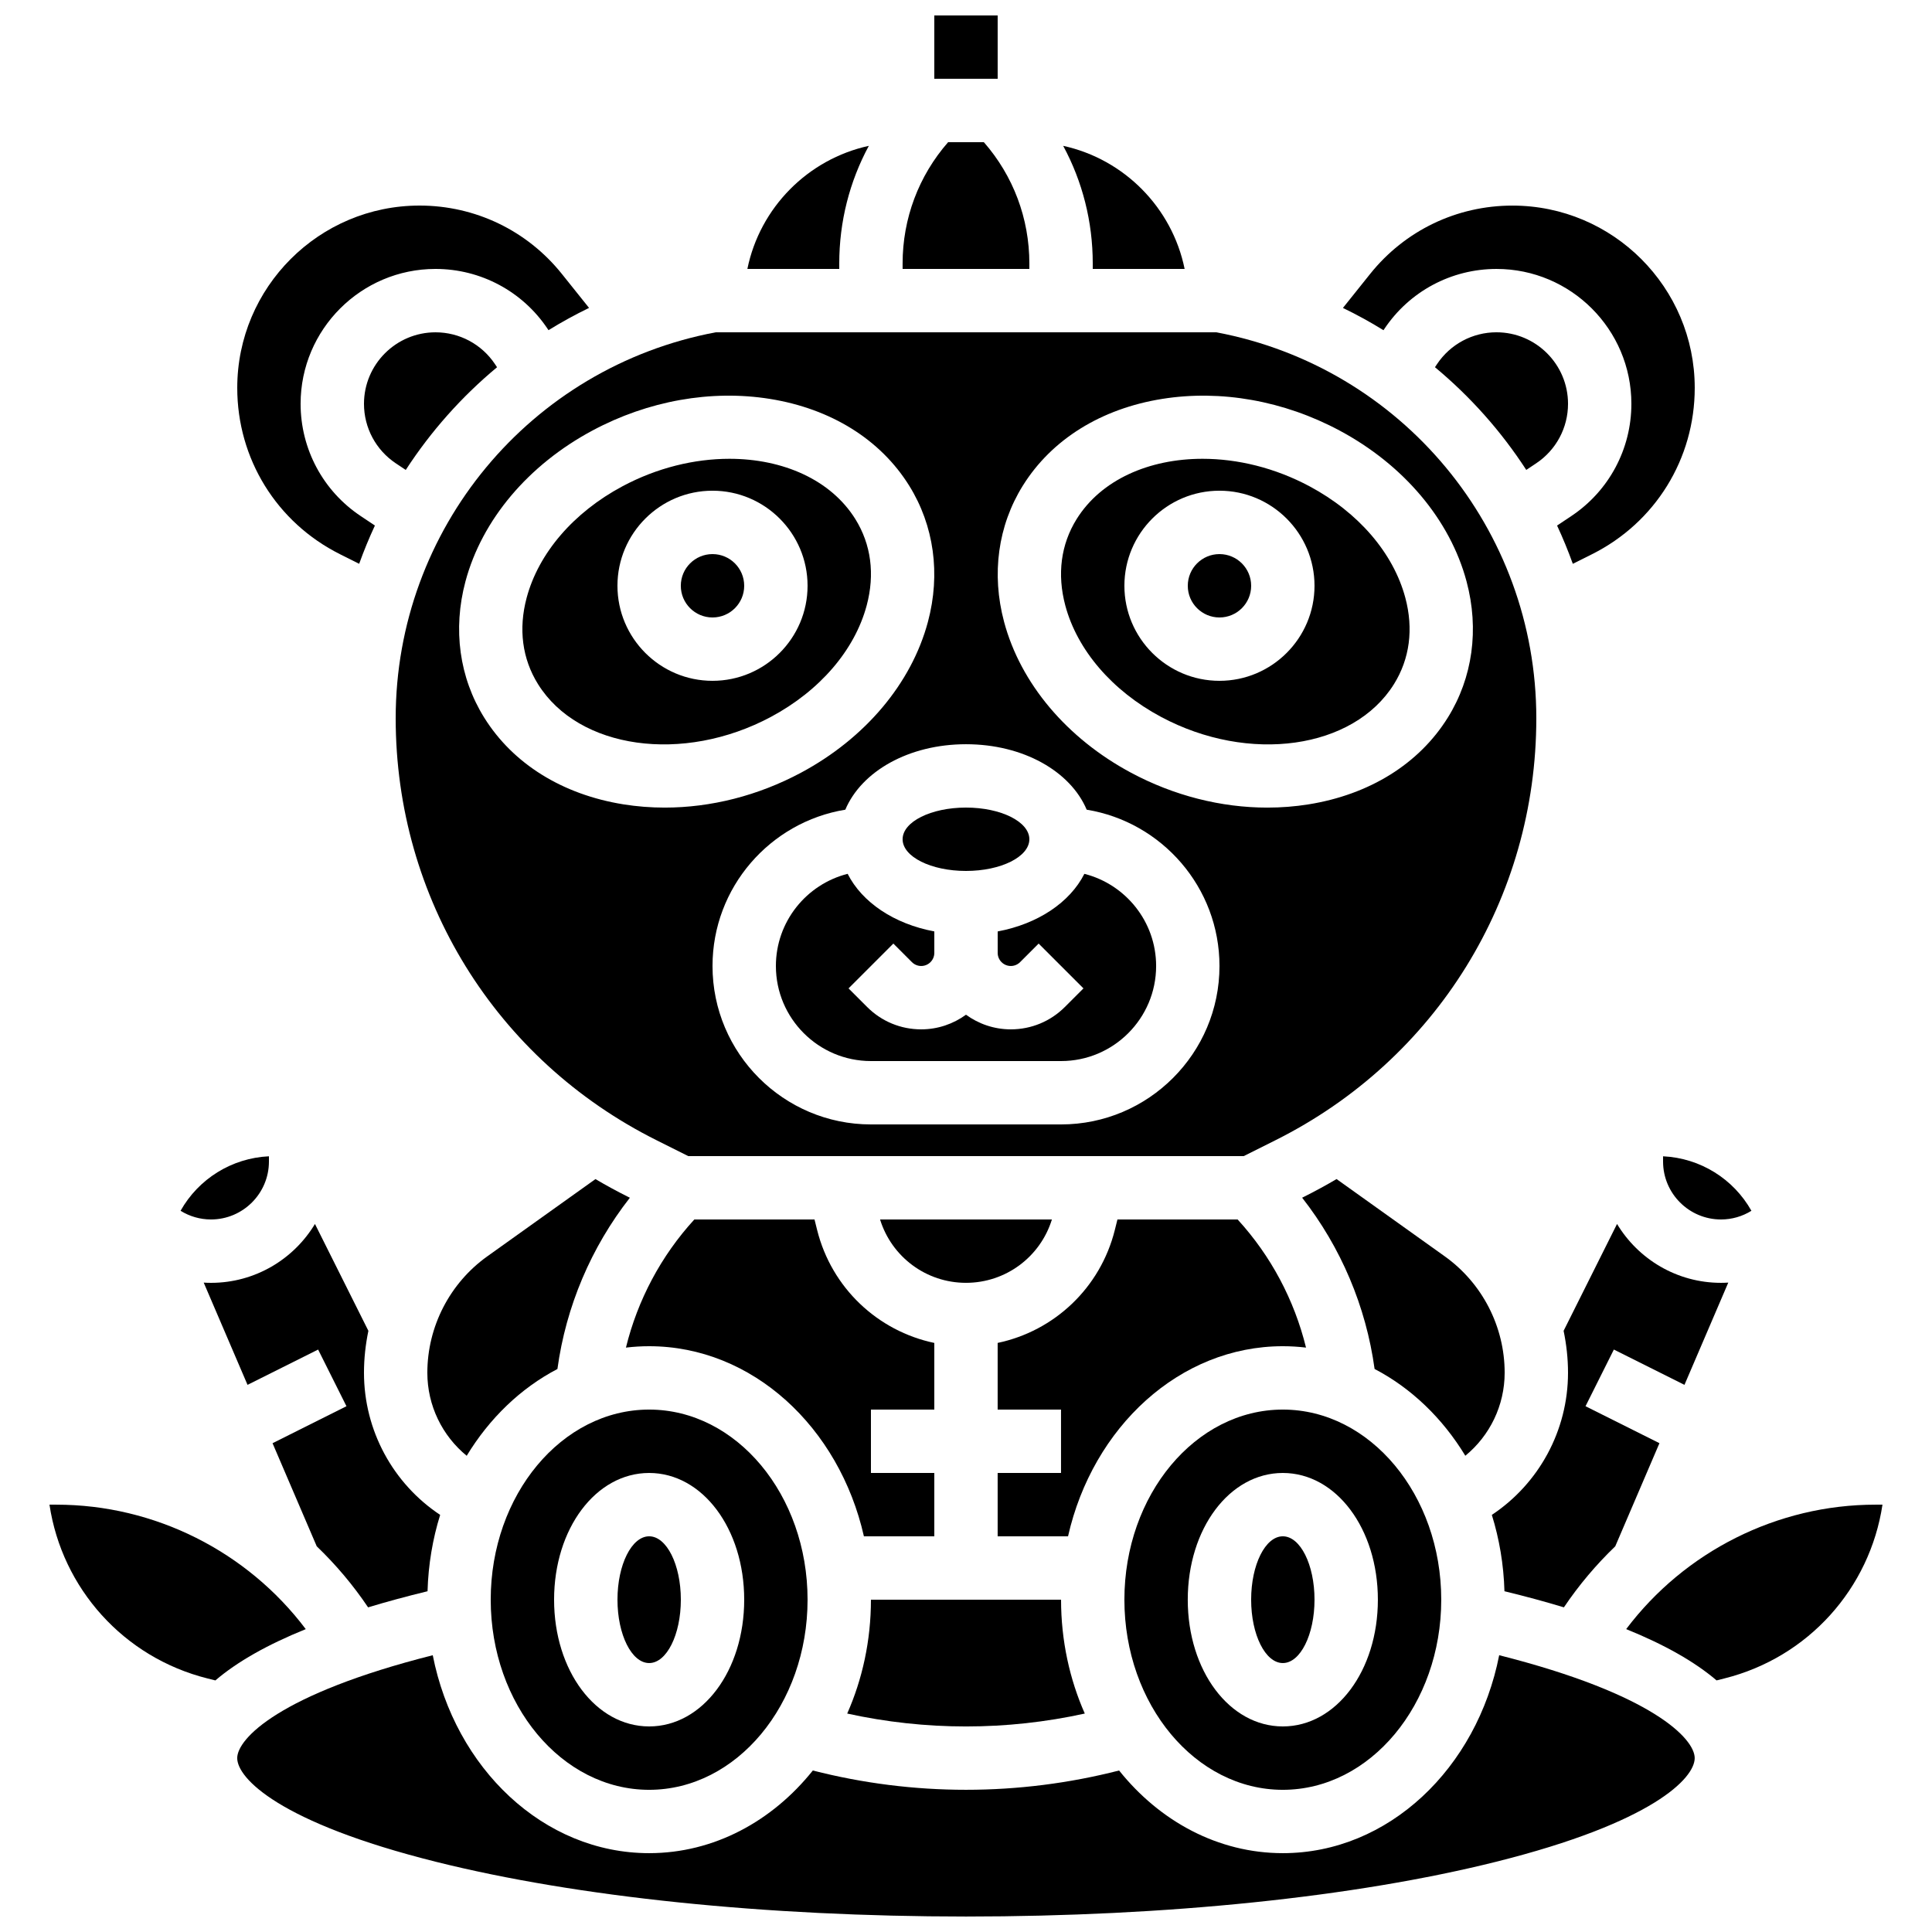
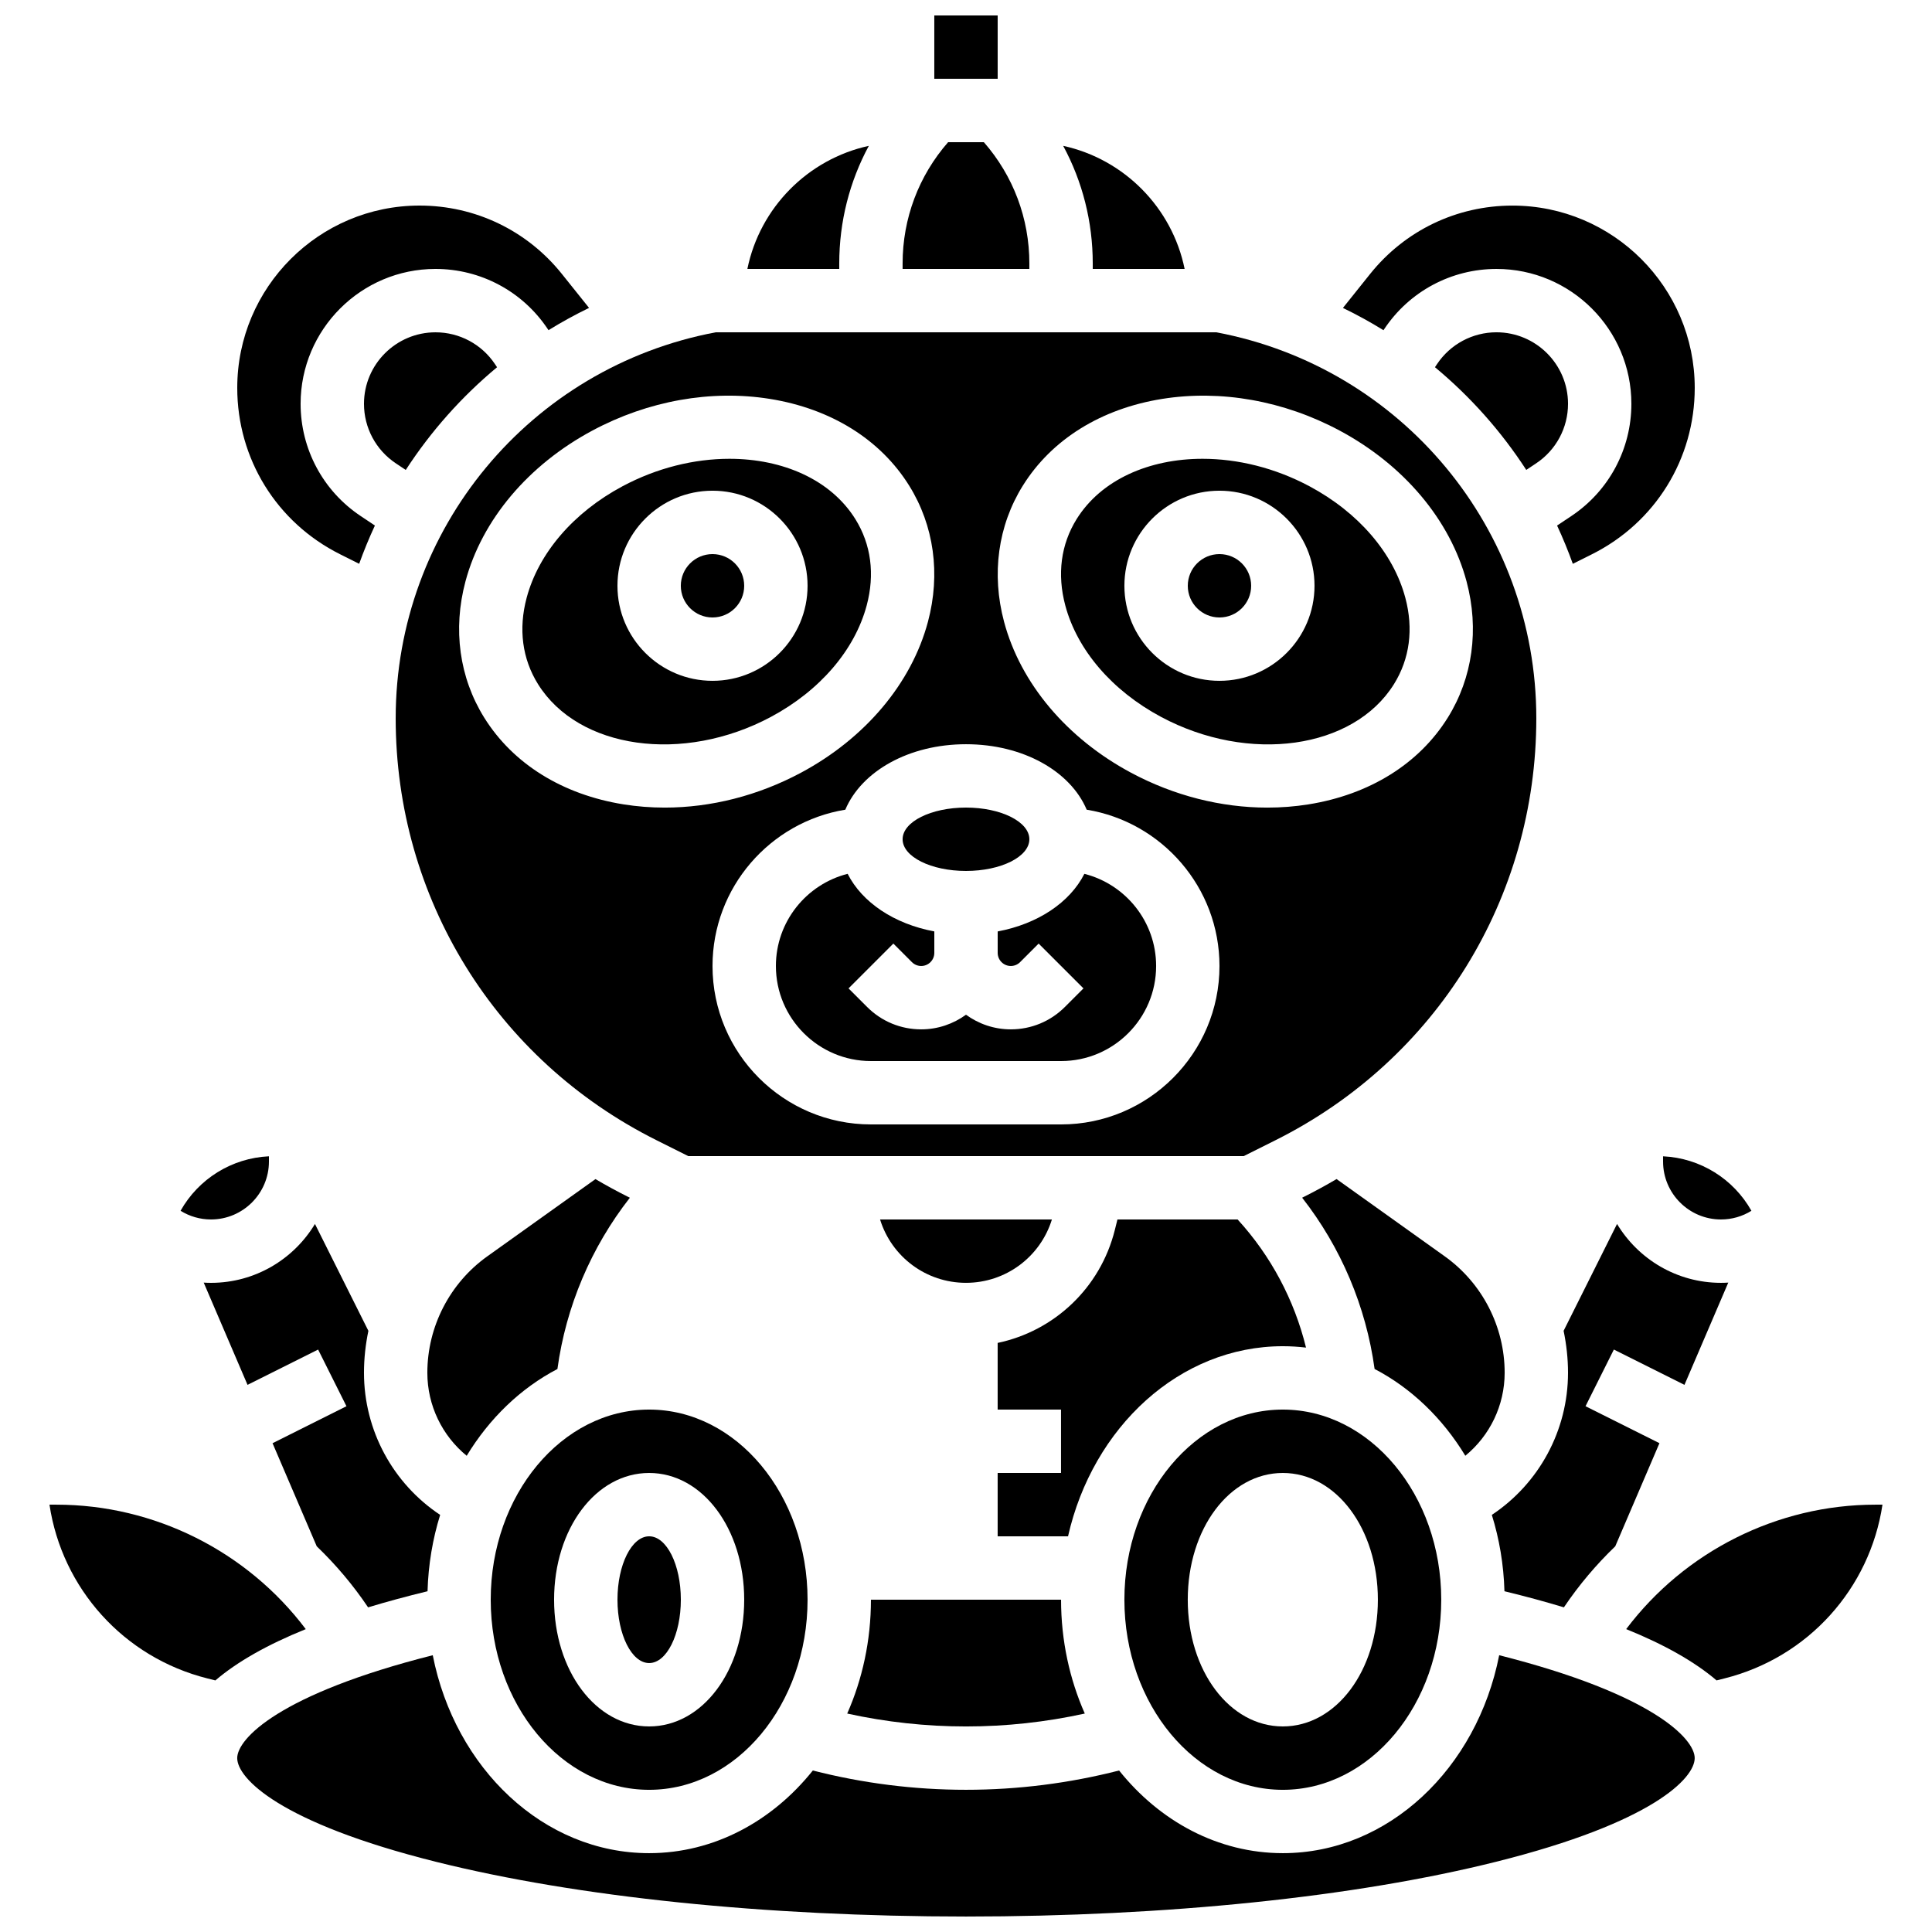
<svg xmlns="http://www.w3.org/2000/svg" width="800px" height="800px" version="1.1" viewBox="144 144 512 512">
  <defs>
    <clipPath id="b">
      <path d="m391 148.09h18v16.906h-18z" />
    </clipPath>
    <clipPath id="a">
      <path d="m206 582h388v69.902h-388z" />
    </clipPath>
  </defs>
  <g clip-path="url(#b)">
    <path d="m391.6 148.09h16.793v16.793h-16.793z" />
  </g>
  <path d="m483.96 618.32c23.148 0 41.984-22.602 41.984-50.383s-18.836-50.383-41.984-50.383c-23.148 0-41.984 22.602-41.984 50.383 0.004 27.781 18.836 50.383 41.984 50.383zm0-83.969c14.125 0 25.191 14.754 25.191 33.586 0 18.836-11.066 33.586-25.191 33.586s-25.191-14.754-25.191-33.586c0.004-18.832 11.066-33.586 25.191-33.586z" />
  <path d="m542.75 507.79c0-12.215-5.934-23.746-15.875-30.848l-28.672-20.48c-2.824 1.664-5.707 3.234-8.652 4.707l-0.469 0.234c10.27 13.129 16.926 28.805 19.199 45.387 9.715 5.066 18.02 13.059 24.043 23 6.488-5.312 10.426-13.328 10.426-22z" />
  <path d="m483.96 500.76c2.074 0 4.125 0.129 6.148 0.367-3.094-12.609-9.305-24.32-18.129-33.957h-31.844l-0.695 2.789c-3.836 15.352-16.051 26.781-31.051 29.926v17.668h16.793v16.793h-16.793v16.793h18.652c6.543-28.941 29.582-50.379 56.918-50.379z" />
-   <path d="m492.36 567.93c0 9.277-3.758 16.797-8.398 16.797-4.637 0-8.395-7.519-8.395-16.797 0-9.273 3.758-16.793 8.395-16.793 4.641 0 8.398 7.519 8.398 16.793" />
  <path d="m416.79 213.83c0-11.949-4.266-23.234-12.055-32.145h-9.48c-7.789 8.914-12.055 20.199-12.055 32.145v1.441h33.586z" />
  <path d="m510.85 231.19c6.641-9.969 17.762-15.918 29.738-15.918 19.711 0 35.746 16.035 35.746 35.746 0 11.977-5.949 23.098-15.918 29.742l-3.773 2.516c1.539 3.305 2.93 6.688 4.172 10.141l5.062-2.531c16.805-8.402 27.246-25.297 27.246-44.09 0-26.641-21.672-48.312-48.312-48.312-14.758 0-28.508 6.609-37.727 18.133l-7.191 8.988c3.695 1.793 7.281 3.762 10.746 5.902z" />
  <path d="m433.59 215.27h24.348c-3.309-16.238-16.023-29.094-32.184-32.621 5.117 9.469 7.836 20.113 7.836 31.18z" />
  <path d="m540.59 232.06c-6.352 0-12.246 3.156-15.766 8.438l-0.543 0.816c9.398 7.809 17.559 16.988 24.195 27.219l2.629-1.754c5.285-3.523 8.438-9.418 8.438-15.77 0-10.449-8.504-18.949-18.953-18.949z" />
  <path d="m422.77 467.17h-45.547c3.082 9.949 12.254 16.793 22.773 16.793s19.691-6.844 22.773-16.793z" />
  <path d="m227.94 553.79c5.059 4.856 9.633 10.262 13.609 16.176 4.902-1.484 10.156-2.91 15.754-4.269 0.203-7.074 1.363-13.875 3.344-20.234-12.465-8.281-20.188-22.344-20.188-37.668 0-3.769 0.414-7.484 1.168-11.109l-14.16-28.324c-5.629 9.344-15.871 15.605-27.551 15.605-0.648 0-1.289-0.023-1.93-0.062l11.613 27.098 18.707-9.355 7.512 15.02-19.59 9.797z" />
  <path d="m590.4 511 11.613-27.098c-0.641 0.039-1.281 0.062-1.93 0.062-11.68 0-21.922-6.262-27.551-15.605l-14.16 28.324c0.754 3.625 1.168 7.344 1.168 11.109 0 15.324-7.723 29.387-20.188 37.668 1.98 6.363 3.141 13.16 3.344 20.234 5.598 1.359 10.852 2.781 15.754 4.269 3.977-5.91 8.555-11.32 13.609-16.176l11.711-27.328-19.59-9.797 7.512-15.02z" />
  <path d="m584.73 451.82c0 8.465 6.887 15.352 15.352 15.352 2.898 0 5.664-0.812 8.062-2.301-4.75-8.449-13.543-13.973-23.418-14.441z" />
  <path d="m267.68 529.8c6.023-9.941 14.328-17.934 24.043-23 2.269-16.582 8.926-32.254 19.199-45.387l-0.469-0.234c-2.945-1.473-5.832-3.043-8.652-4.707l-28.676 20.48c-9.938 7.102-15.875 18.633-15.875 30.848 0 8.668 3.934 16.684 10.43 22z" />
  <path d="m316.03 618.32c23.148 0 41.984-22.602 41.984-50.383s-18.836-50.383-41.984-50.383-41.984 22.602-41.984 50.383 18.832 50.383 41.984 50.383zm0-83.969c14.125 0 25.191 14.754 25.191 33.586 0 18.836-11.066 33.586-25.191 33.586s-25.191-14.754-25.191-33.586c0-18.832 11.066-33.586 25.191-33.586z" />
-   <path d="m391.6 551.14v-16.793h-16.793v-16.793h16.793v-17.664c-14.996-3.148-27.211-14.574-31.051-29.926l-0.695-2.793h-31.844c-8.824 9.637-15.035 21.348-18.129 33.957 2.023-0.242 4.07-0.367 6.148-0.367 27.34 0 50.375 21.441 56.918 50.383z" />
  <path d="m366.41 213.83c0-11.066 2.723-21.711 7.836-31.18-16.16 3.527-28.875 16.383-32.184 32.621h24.348z" />
  <path d="m431.48 598.11c-4.012-9.078-6.289-19.324-6.289-30.172h-50.383c0 10.848-2.273 21.09-6.289 30.172 10.332 2.269 20.879 3.418 31.477 3.418 10.605 0 21.152-1.148 31.484-3.418z" />
  <path d="m324.43 567.93c0 9.277-3.758 16.797-8.395 16.797s-8.398-7.519-8.398-16.797c0-9.273 3.762-16.793 8.398-16.793s8.395 7.519 8.395 16.793" />
  <path d="m234.12 290.88 5.062 2.531c1.242-3.449 2.633-6.836 4.172-10.141l-3.773-2.516c-9.969-6.644-15.918-17.762-15.918-29.742 0-19.707 16.035-35.742 35.746-35.742 11.98 0 23.098 5.949 29.742 15.918l0.211 0.312c3.461-2.141 7.051-4.109 10.742-5.902l-7.191-8.988c-9.219-11.523-22.973-18.133-37.727-18.133-26.641 0-48.312 21.672-48.312 48.312-0.004 18.789 10.438 35.684 27.246 44.09z" />
  <path d="m251.53 268.54c6.641-10.227 14.797-19.41 24.195-27.219l-0.543-0.816c-3.523-5.281-9.418-8.438-15.77-8.438-10.449 0-18.953 8.5-18.953 18.953 0 6.352 3.156 12.246 8.441 15.77z" />
  <path d="m248.86 334.34c0 47.66 26.48 90.504 69.105 111.82l8.445 4.223h147.18l8.445-4.223c42.625-21.312 69.105-64.16 69.105-111.82 0-50.109-35.629-93.008-84.809-102.28l-132.66 0.004c-49.18 9.266-84.809 52.164-84.809 102.27zm166.21-61.648c7.621-12.23 20.734-20.395 36.926-22.98 15.555-2.488 32.242 0.484 46.984 8.375 17.043 9.117 29.316 23.695 33.672 40 3.391 12.688 1.621 25.508-4.977 36.102-7.621 12.23-20.734 20.395-36.926 22.98-3.582 0.574-7.227 0.855-10.895 0.855-12.246 0-24.746-3.16-36.09-9.23-17.043-9.117-29.316-23.695-33.672-40-3.391-12.688-1.625-25.508 4.977-36.102zm16.914 85.883c19.93 3.258 35.191 20.59 35.191 41.426 0 23.148-18.836 41.984-41.984 41.984h-50.383c-23.148 0-41.984-18.836-41.984-41.984 0-20.836 15.262-38.168 35.191-41.426 4.305-10.172 16.82-17.348 31.988-17.348s27.68 7.176 31.98 17.348zm-130.96-100.49c14.742-7.891 31.43-10.863 46.984-8.375 16.191 2.59 29.305 10.75 36.926 22.98 6.602 10.594 8.367 23.414 4.977 36.102-4.359 16.305-16.633 30.887-33.672 40-11.348 6.07-23.844 9.23-36.09 9.23-3.668 0-7.309-0.285-10.895-0.855-16.191-2.59-29.305-10.75-36.926-22.98-6.602-10.594-8.367-23.414-4.977-36.102 4.356-16.301 16.629-30.883 33.672-40z" />
  <path d="m215.27 451.82v-1.391c-9.875 0.469-18.668 5.992-23.418 14.441 2.402 1.488 5.168 2.301 8.062 2.301 8.465 0 15.355-6.887 15.355-15.352z" />
  <g clip-path="url(#a)">
    <path d="m541.3 582.65c-5.887 29.98-29.352 52.457-57.34 52.457-17.164 0-32.629-8.453-43.387-21.906-13.258 3.394-26.879 5.113-40.582 5.113s-27.324-1.719-40.582-5.113c-10.754 13.453-26.219 21.906-43.383 21.906-27.984 0-51.449-22.477-57.34-52.457-40.715 10.293-51.82 22.148-51.82 27.266 0 5.316 11.094 17.086 52.664 27.48 37.418 9.355 87.301 14.504 140.46 14.504 53.164 0 103.05-5.152 140.46-14.504 41.574-10.391 52.664-22.164 52.664-27.48 0.004-5.117-11.102-16.973-51.816-27.266z" />
  </g>
  <path d="m641.05 542.75c-26.094 0-50.594 12.426-66.094 32.98 10.223 4.141 18.203 8.68 23.953 13.594l2.07-0.52c22.273-5.57 38.57-23.906 41.895-46.059z" />
  <path d="m158.94 542.75h-1.828c3.324 22.152 19.621 40.488 41.891 46.059l2.074 0.52c5.746-4.918 13.73-9.457 23.953-13.594-15.496-20.559-39.996-32.984-66.09-32.984z" />
  <path d="m348.31 333.98c12.961-6.934 22.207-17.699 25.371-29.531 2.211-8.27 1.172-16.184-3.008-22.887-6.5-10.43-19.195-15.977-33.367-15.977-9.266 0-19.16 2.371-28.367 7.297-12.961 6.934-22.207 17.699-25.371 29.531-2.211 8.27-1.172 16.184 3.008 22.887 10.746 17.246 38.438 21.141 61.734 8.68zm-15.488-59.938c13.891 0 25.191 11.301 25.191 25.191s-11.301 25.191-25.191 25.191-25.191-11.301-25.191-25.191 11.301-25.191 25.191-25.191z" />
  <path d="m416.79 366.41c0 4.637-7.519 8.398-16.793 8.398-9.277 0-16.797-3.762-16.797-8.398 0-4.637 7.519-8.395 16.797-8.395 9.273 0 16.793 3.758 16.793 8.395" />
  <path d="m475.57 299.24c0 4.637-3.758 8.395-8.398 8.395-4.637 0-8.395-3.758-8.395-8.395 0-4.641 3.758-8.398 8.395-8.398 4.641 0 8.398 3.758 8.398 8.398" />
  <path d="m451.68 333.98c23.293 12.461 50.988 8.566 61.738-8.68 4.176-6.703 5.219-14.617 3.008-22.887-3.164-11.832-12.41-22.598-25.371-29.531-9.207-4.926-19.105-7.297-28.367-7.297-14.176 0-26.867 5.547-33.367 15.977-4.176 6.703-5.215 14.617-3.008 22.887 3.16 11.832 12.406 22.598 25.367 29.531zm15.488-59.938c13.891 0 25.191 11.301 25.191 25.191s-11.301 25.191-25.191 25.191-25.191-11.301-25.191-25.191c0.004-13.891 11.301-25.191 25.191-25.191z" />
  <path d="m349.62 400c0 13.891 11.301 25.191 25.191 25.191h50.383c13.891 0 25.191-11.301 25.191-25.191 0-11.758-8.102-21.66-19.016-24.422-3.832 7.566-12.312 13.273-22.969 15.262l-0.004 0.762v4.918c0 1.918 1.559 3.477 3.477 3.477 0.93 0 1.801-0.363 2.461-1.02l4.918-4.918 11.875 11.875-4.918 4.918c-3.828 3.828-8.922 5.938-14.336 5.938-4.438 0-8.535-1.449-11.875-3.879-3.344 2.426-7.438 3.879-11.875 3.879-5.414 0-10.504-2.109-14.332-5.938l-4.918-4.918 11.875-11.875 4.918 4.918c0.656 0.656 1.531 1.02 2.461 1.02 1.918 0 3.477-1.559 3.477-3.477v-5.684c-10.656-1.984-19.137-7.695-22.969-15.262-10.914 2.762-19.016 12.664-19.016 24.426z" />
  <path d="m341.22 299.24c0 4.637-3.762 8.395-8.398 8.395s-8.398-3.758-8.398-8.395c0-4.641 3.762-8.398 8.398-8.398s8.398 3.758 8.398 8.398" />
</svg>